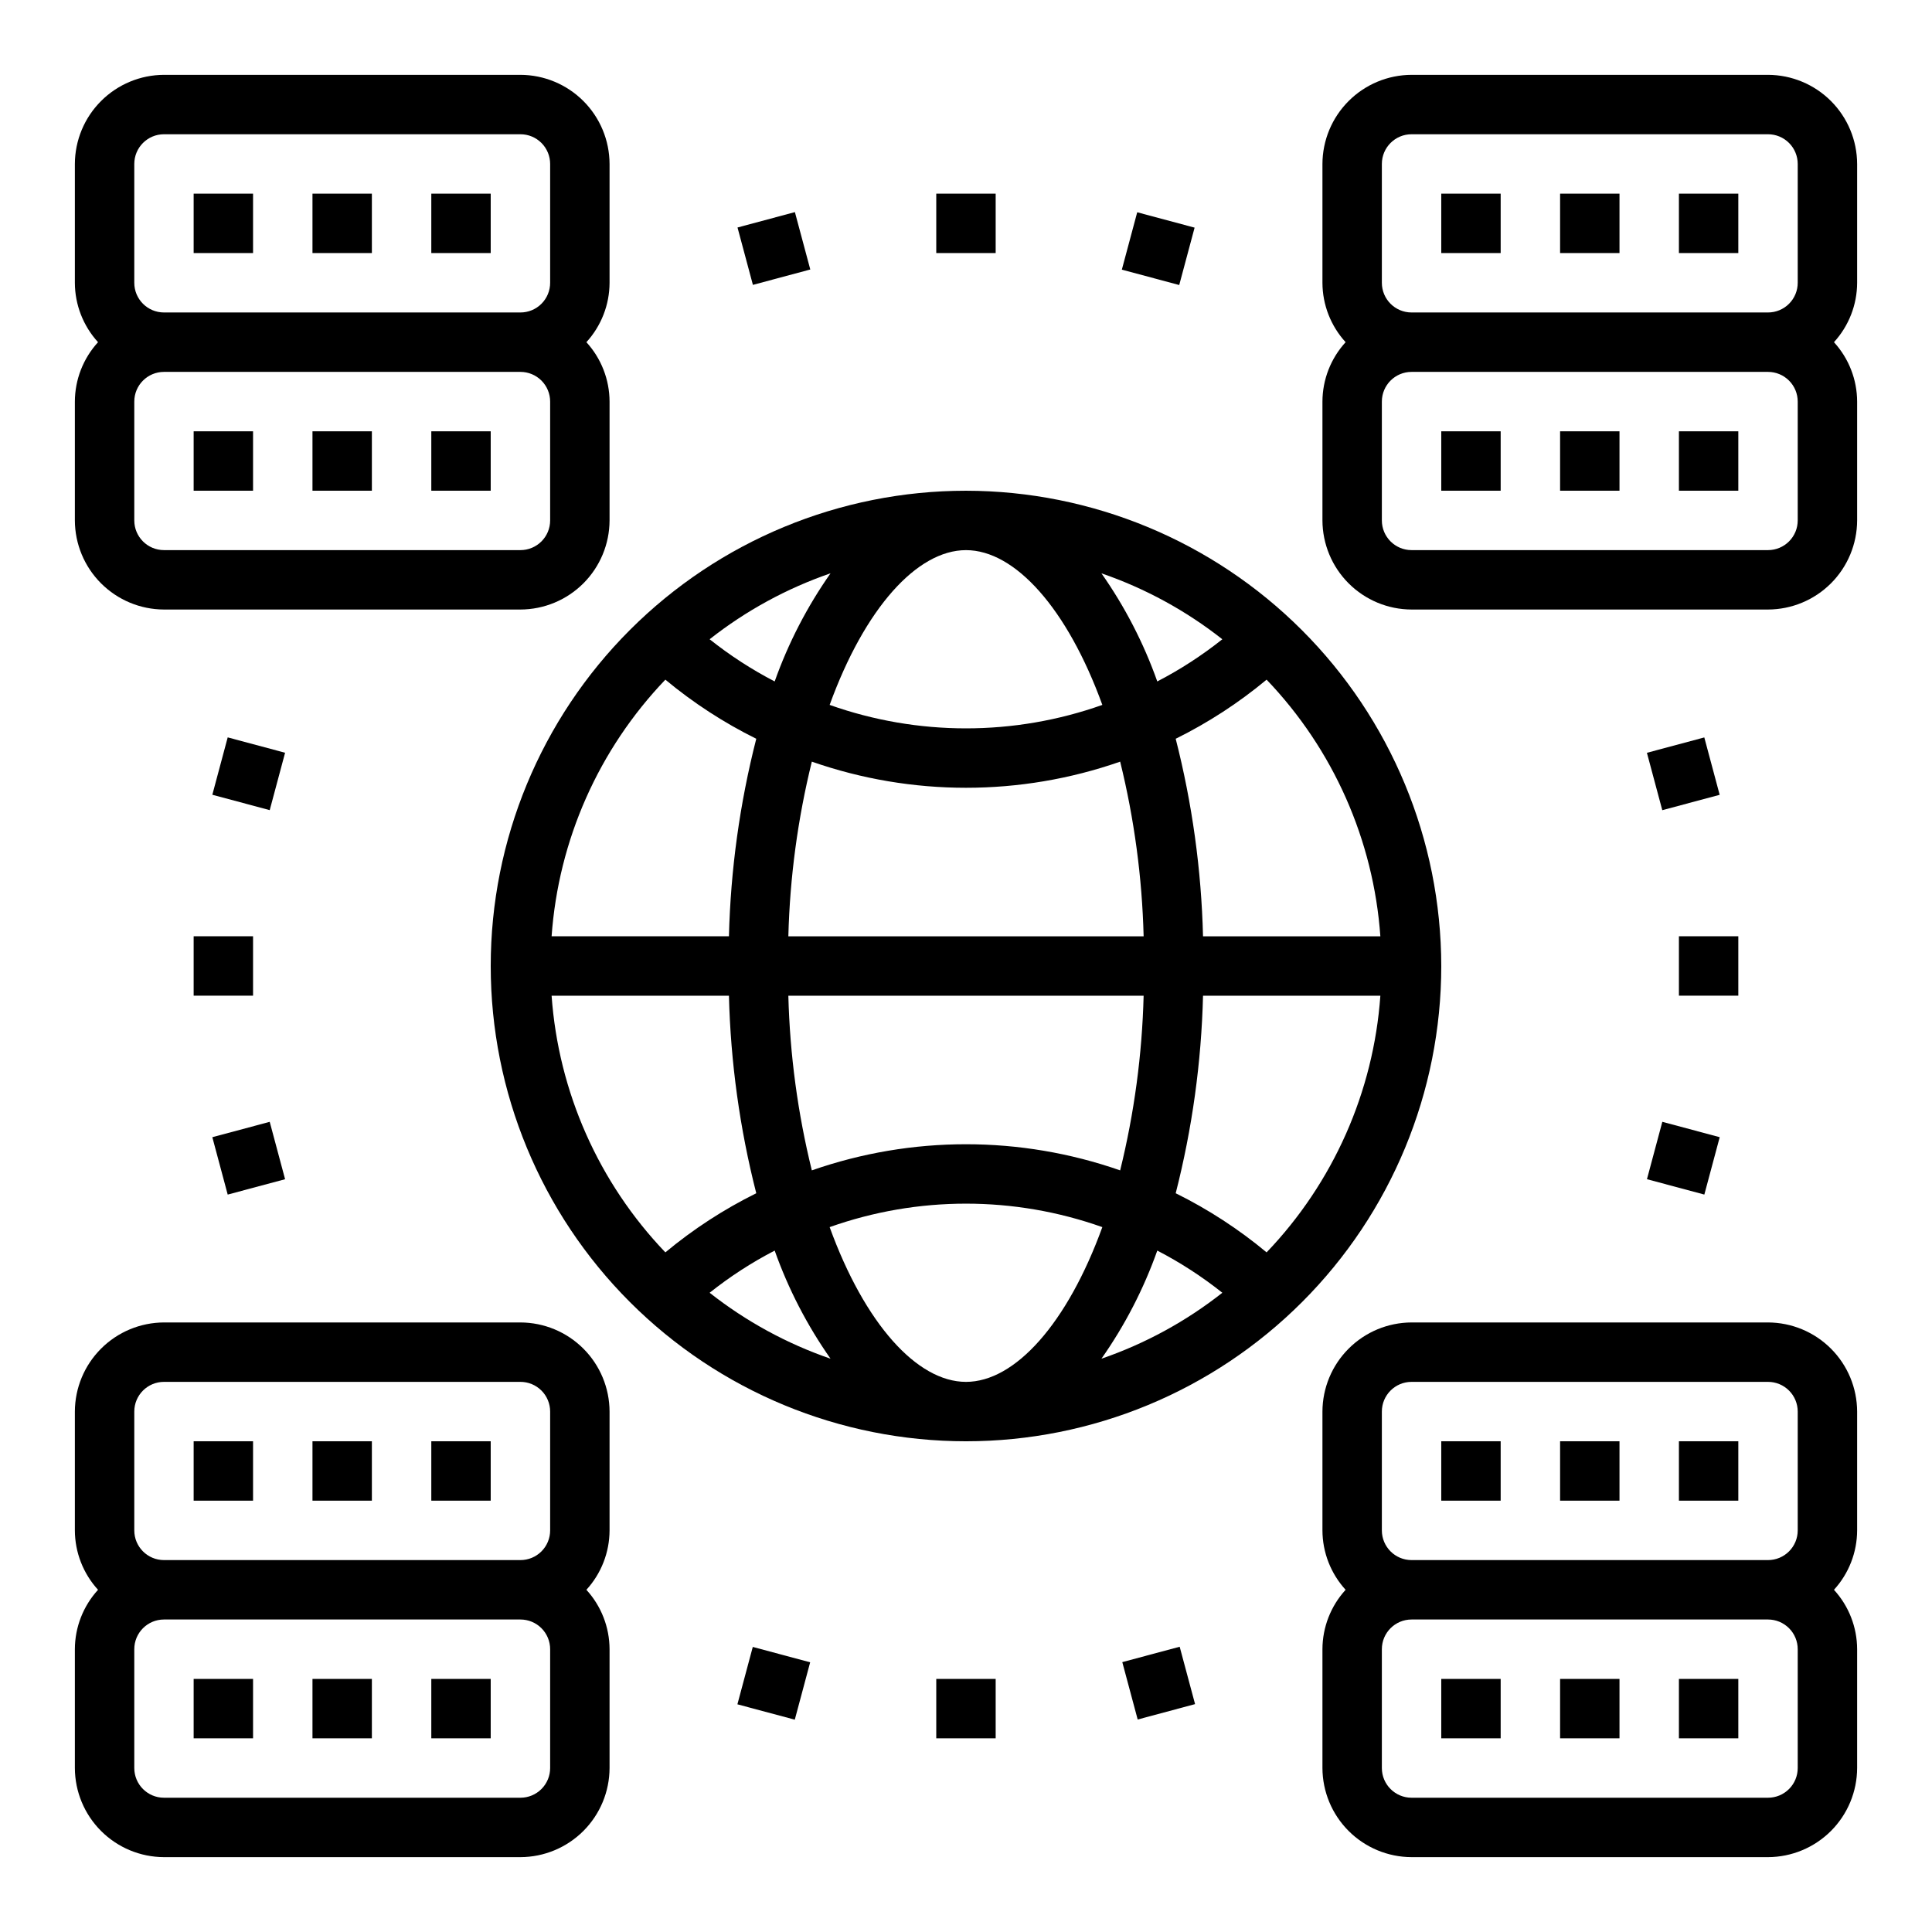
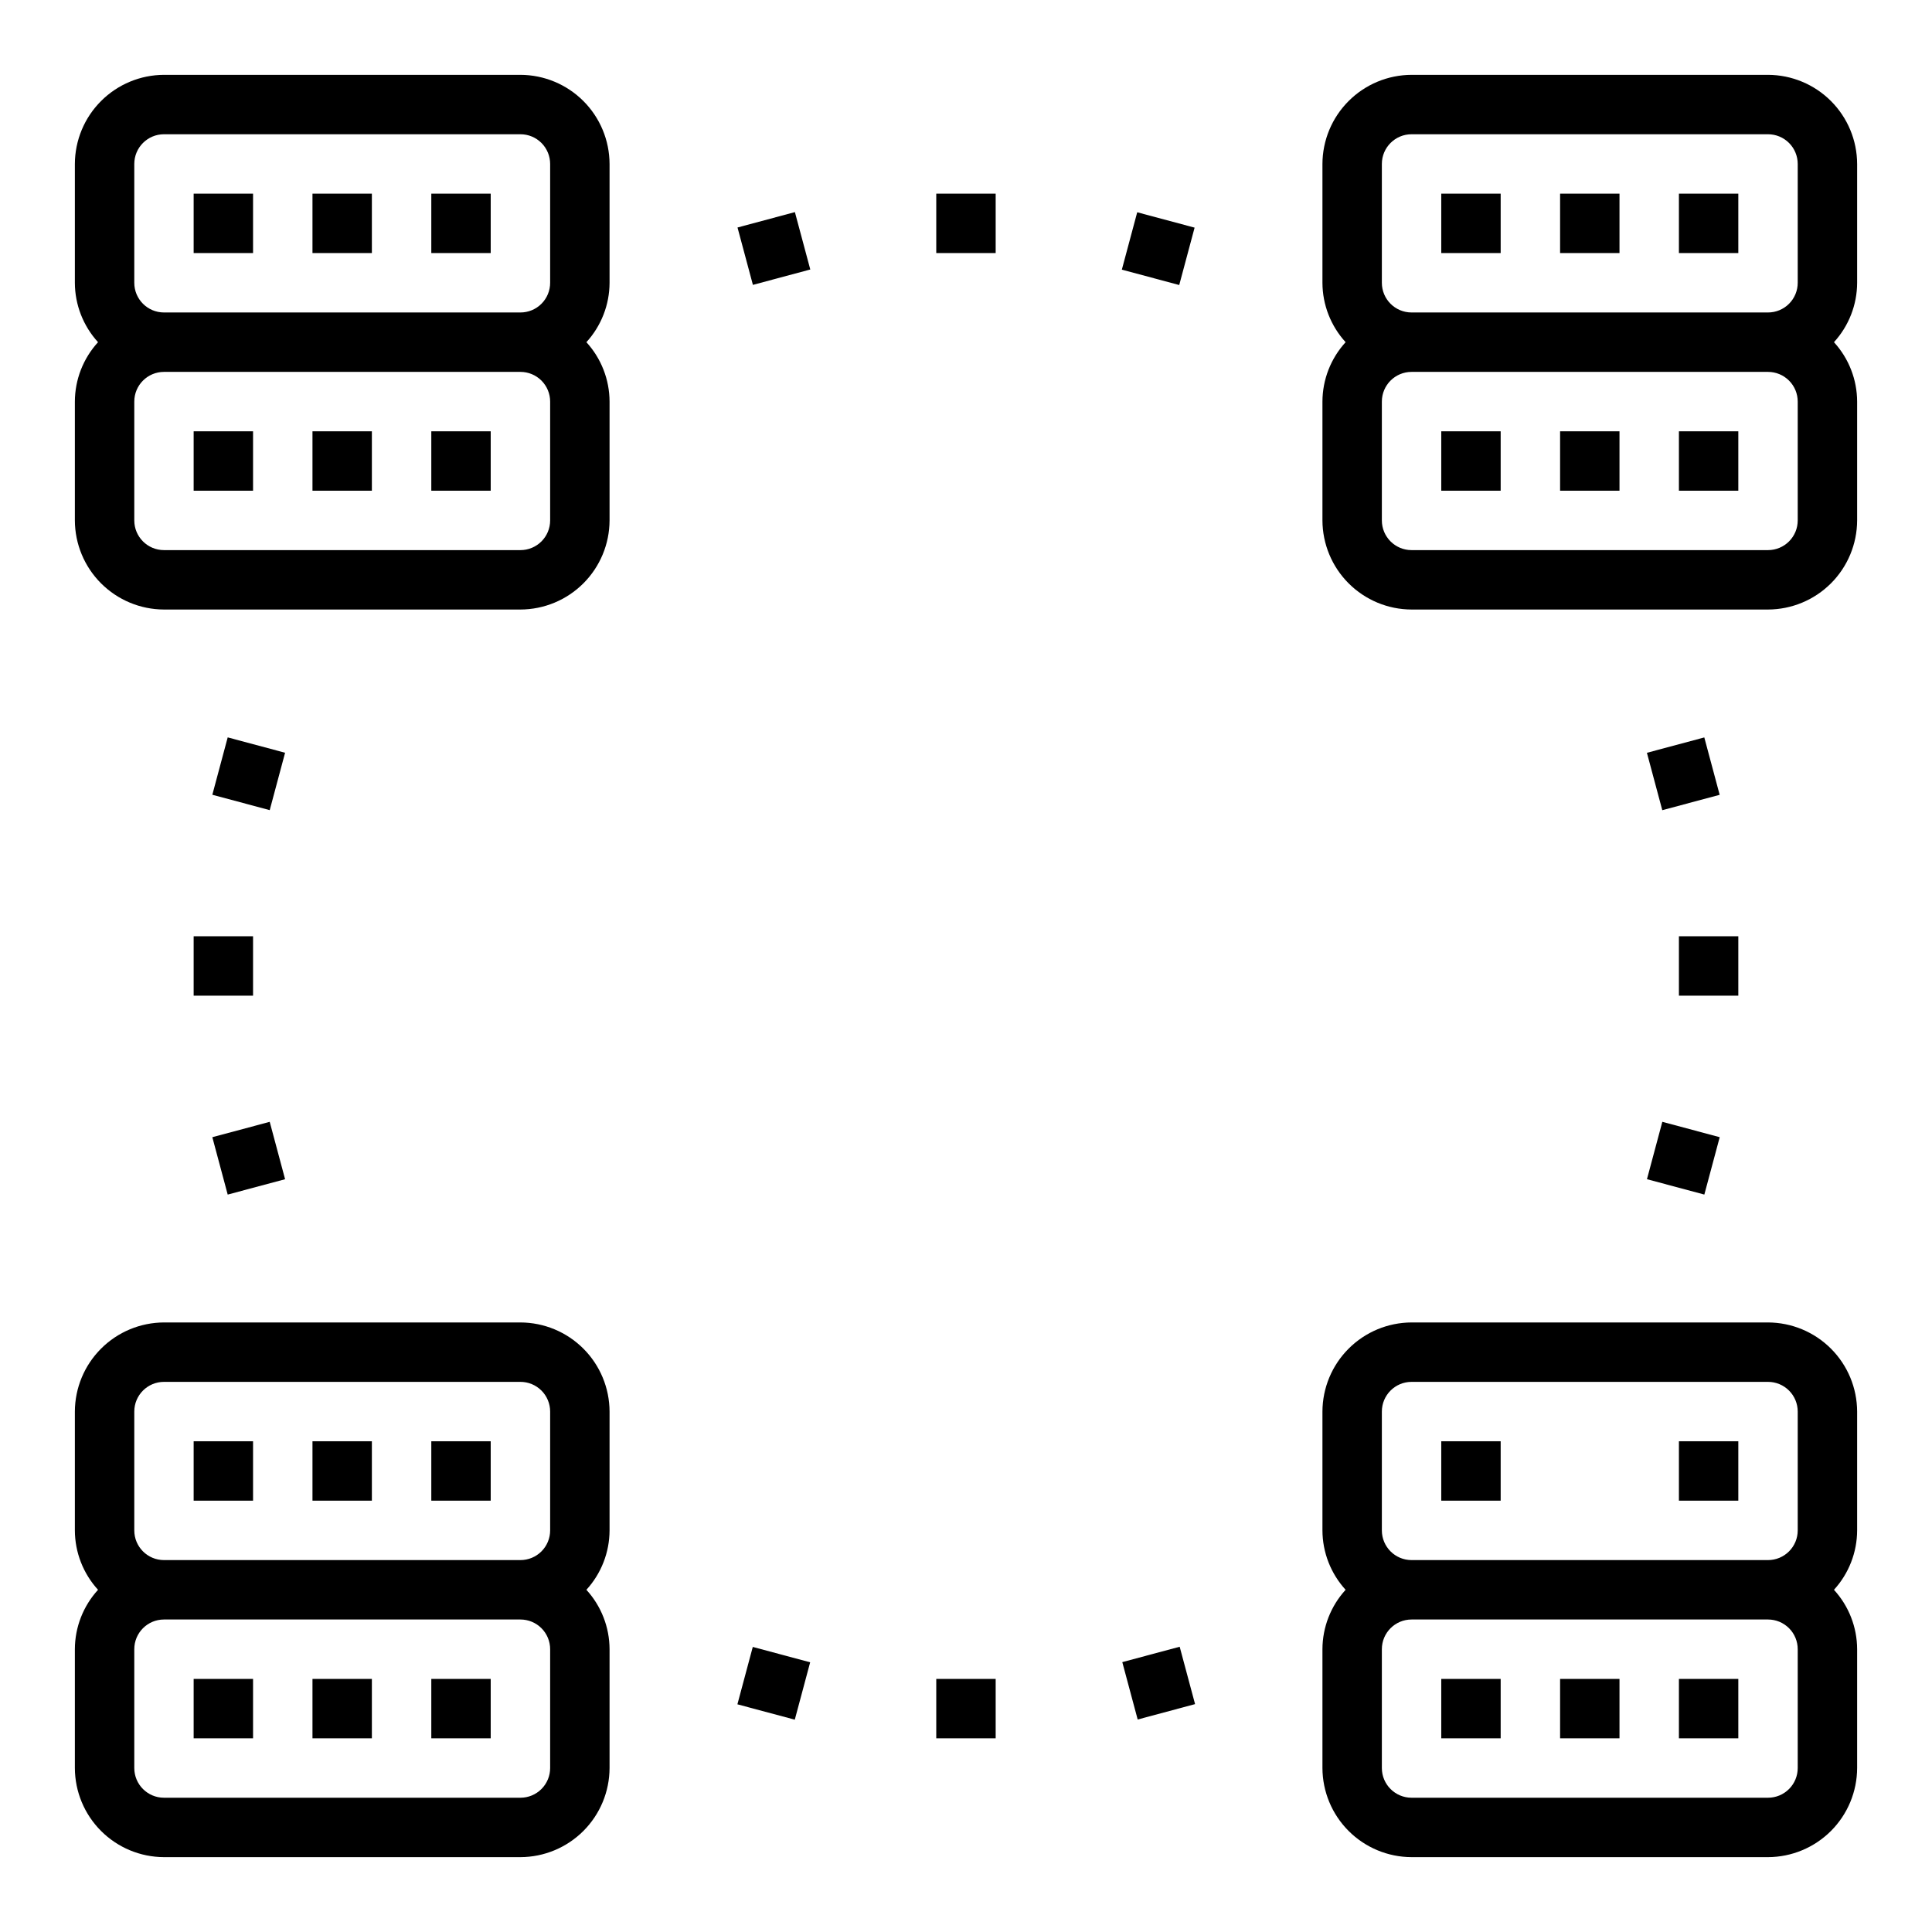
<svg xmlns="http://www.w3.org/2000/svg" fill="#000000" width="800px" height="800px" version="1.1" viewBox="144 144 512 512">
  <g>
    <path d="m195.32 195.32h15.742v15.742h-15.742z" />
    <path d="m226.81 195.32h15.742v15.742h-15.742z" />
    <path d="m258.3 195.32h15.742v15.742h-15.742z" />
    <path d="m305.54 187.45c-0.02-6.258-2.516-12.254-6.938-16.676-4.426-4.426-10.422-6.922-16.68-6.941h-94.465c-6.258 0.02-12.254 2.516-16.676 6.941-4.426 4.422-6.922 10.418-6.941 16.676v31.488c0.016 5.828 2.207 11.445 6.141 15.746-3.934 4.301-6.125 9.914-6.141 15.742v31.488c0.02 6.258 2.516 12.254 6.941 16.68 4.422 4.422 10.418 6.918 16.676 6.938h94.465c6.258-0.02 12.254-2.516 16.68-6.938 4.422-4.426 6.918-10.422 6.938-16.68v-31.488c-0.016-5.828-2.207-11.441-6.141-15.742 3.934-4.301 6.125-9.918 6.141-15.746zm-15.746 94.465c0 2.09-0.828 4.09-2.305 5.566s-3.477 2.305-5.566 2.305h-94.465c-4.348 0-7.871-3.523-7.871-7.871v-31.488c0-4.348 3.523-7.871 7.871-7.871h94.465c2.09 0 4.09 0.828 5.566 2.305 1.477 1.477 2.305 3.481 2.305 5.566zm0-62.977c0 2.09-0.828 4.09-2.305 5.566-1.477 1.477-3.477 2.305-5.566 2.305h-94.465c-4.348 0-7.871-3.523-7.871-7.871v-31.488c0-4.348 3.523-7.871 7.871-7.871h94.465c2.09 0 4.09 0.828 5.566 2.305 1.477 1.477 2.305 3.481 2.305 5.566z" />
    <path d="m195.32 258.3h15.742v15.742h-15.742z" />
    <path d="m226.81 258.3h15.742v15.742h-15.742z" />
    <path d="m258.3 258.3h15.742v15.742h-15.742z" />
-     <path d="m400 274.05c-33.406 0-65.441 13.27-89.062 36.891s-36.891 55.656-36.891 89.062c0 33.402 13.27 65.441 36.891 89.059 23.621 23.621 55.656 36.891 89.062 36.891 33.402 0 65.441-13.27 89.059-36.891 23.621-23.617 36.891-55.656 36.891-89.059-0.043-33.395-13.324-65.402-36.938-89.016-23.609-23.609-55.621-36.895-89.012-36.938zm109.81 118.08h-46.996c-0.441-17.664-2.871-35.227-7.242-52.348 8.617-4.262 16.699-9.52 24.09-15.664 17.672 18.461 28.336 42.52 30.148 68.012zm-41.879-78.719c-5.371 4.277-11.145 8.02-17.238 11.18-3.613-10.18-8.59-19.82-14.801-28.656 11.586 3.988 22.418 9.895 32.039 17.477zm-115.01 78.719c0.402-15.605 2.484-31.125 6.223-46.285 26.453 9.234 55.254 9.234 81.711 0 3.734 15.16 5.82 30.68 6.219 46.285zm94.148 15.742 0.004 0.004c-0.398 15.609-2.484 31.129-6.219 46.285-26.457-9.234-55.258-9.234-81.711 0-3.738-15.156-5.82-30.676-6.223-46.285zm-47.07-118.08c12.988 0 26.844 15.43 36.133 41.012v0.004c-23.375 8.289-48.891 8.289-72.266 0 9.289-25.586 23.141-41.016 36.133-41.016zm-35.895 6.141h-0.004c-6.207 8.836-11.188 18.477-14.801 28.656-6.094-3.16-11.867-6.902-17.238-11.18 9.625-7.582 20.453-13.488 32.039-17.477zm-43.77 28.184h-0.004c7.391 6.144 15.477 11.402 24.09 15.664-4.371 17.121-6.801 34.684-7.242 52.348h-46.996c1.812-25.492 12.477-49.551 30.148-68.012zm-30.152 83.758h46.996c0.441 17.664 2.871 35.227 7.242 52.348-8.613 4.262-16.699 9.52-24.09 15.668-17.672-18.465-28.336-42.523-30.148-68.016zm41.879 78.719c5.371-4.277 11.145-8.02 17.238-11.176 3.613 10.176 8.594 19.816 14.801 28.652-11.586-3.984-22.414-9.895-32.039-17.477zm67.938 23.617c-12.988 0-26.844-15.43-36.133-41.012 23.375-8.293 48.891-8.293 72.266 0-9.289 25.582-23.145 41.012-36.133 41.012zm35.895-6.141c6.211-8.836 11.188-18.477 14.801-28.652 6.094 3.156 11.867 6.898 17.238 11.176-9.621 7.582-20.453 13.492-32.039 17.477zm43.77-28.184v0.004c-7.391-6.148-15.473-11.406-24.09-15.668 4.371-17.121 6.801-34.684 7.242-52.348h46.996c-1.812 25.492-12.477 49.551-30.148 68.016z" />
    <path d="m392.12 195.32h15.742v15.742h-15.742z" />
    <path d="m441.3 215.46 4.074-15.207 15.207 4.074-4.074 15.207z" />
    <path d="m339.45 204.29 15.207-4.078 4.078 15.207-15.207 4.078z" />
    <path d="m392.12 588.93h15.742v15.742h-15.742z" />
    <path d="m441.42 584.48 15.207-4.078 4.078 15.207-15.207 4.078z" />
    <path d="m339.42 595.66 4.074-15.207 15.207 4.074-4.074 15.207z" />
    <path d="m588.93 392.12h15.742v15.742h-15.742z" />
    <path d="m580.46 456.5 4.074-15.207 15.207 4.074-4.074 15.207z" />
    <path d="m580.45 343.5 15.207-4.074 4.074 15.207-15.207 4.074z" />
    <path d="m195.32 392.12h15.742v15.742h-15.742z" />
    <path d="m200.27 445.37 15.207-4.074 4.074 15.207-15.207 4.074z" />
    <path d="m200.27 354.62 4.074-15.207 15.207 4.074-4.074 15.207z" />
    <path d="m636.16 187.45c-0.02-6.258-2.516-12.254-6.938-16.676-4.426-4.426-10.422-6.922-16.68-6.941h-94.465c-6.258 0.02-12.254 2.516-16.676 6.941-4.426 4.422-6.922 10.418-6.941 16.676v31.488c0.016 5.828 2.207 11.445 6.141 15.746-3.934 4.301-6.125 9.914-6.141 15.742v31.488c0.02 6.258 2.516 12.254 6.941 16.68 4.422 4.422 10.418 6.918 16.676 6.938h94.465c6.258-0.02 12.254-2.516 16.68-6.938 4.422-4.426 6.918-10.422 6.938-16.68v-31.488c-0.016-5.828-2.207-11.441-6.141-15.742 3.934-4.301 6.125-9.918 6.141-15.746zm-15.746 94.465c0 2.09-0.828 4.09-2.305 5.566s-3.477 2.305-5.566 2.305h-94.465c-4.348 0-7.871-3.523-7.871-7.871v-31.488c0-4.348 3.523-7.871 7.871-7.871h94.465c2.09 0 4.09 0.828 5.566 2.305 1.477 1.477 2.305 3.481 2.305 5.566zm0-62.977c0 2.09-0.828 4.09-2.305 5.566-1.477 1.477-3.477 2.305-5.566 2.305h-94.465c-4.348 0-7.871-3.523-7.871-7.871v-31.488c0-4.348 3.523-7.871 7.871-7.871h94.465c2.09 0 4.09 0.828 5.566 2.305 1.477 1.477 2.305 3.481 2.305 5.566z" />
    <path d="m525.95 195.32h15.742v15.742h-15.742z" />
    <path d="m557.44 195.32h15.742v15.742h-15.742z" />
    <path d="m588.93 195.32h15.742v15.742h-15.742z" />
    <path d="m525.95 258.3h15.742v15.742h-15.742z" />
    <path d="m557.44 258.3h15.742v15.742h-15.742z" />
    <path d="m588.93 258.3h15.742v15.742h-15.742z" />
    <path d="m305.54 518.08c-0.02-6.258-2.516-12.254-6.938-16.676-4.426-4.426-10.422-6.922-16.68-6.941h-94.465c-6.258 0.02-12.254 2.516-16.676 6.941-4.426 4.422-6.922 10.418-6.941 16.676v31.488c0.016 5.828 2.207 11.445 6.141 15.746-3.934 4.301-6.125 9.914-6.141 15.742v31.488c0.02 6.258 2.516 12.254 6.941 16.68 4.422 4.422 10.418 6.918 16.676 6.938h94.465c6.258-0.02 12.254-2.516 16.68-6.938 4.422-4.426 6.918-10.422 6.938-16.68v-31.488c-0.016-5.828-2.207-11.441-6.141-15.742 3.934-4.301 6.125-9.918 6.141-15.746zm-15.746 94.465c0 2.09-0.828 4.09-2.305 5.566s-3.477 2.305-5.566 2.305h-94.465c-4.348 0-7.871-3.523-7.871-7.871v-31.488c0-4.348 3.523-7.871 7.871-7.871h94.465c2.09 0 4.09 0.828 5.566 2.305 1.477 1.477 2.305 3.481 2.305 5.566zm0-62.977c0 2.09-0.828 4.09-2.305 5.566-1.477 1.477-3.477 2.305-5.566 2.305h-94.465c-4.348 0-7.871-3.523-7.871-7.871v-31.488c0-4.348 3.523-7.871 7.871-7.871h94.465c2.09 0 4.09 0.828 5.566 2.305 1.477 1.477 2.305 3.481 2.305 5.566z" />
    <path d="m195.32 525.95h15.742v15.742h-15.742z" />
    <path d="m226.81 525.95h15.742v15.742h-15.742z" />
    <path d="m258.3 525.95h15.742v15.742h-15.742z" />
    <path d="m195.32 588.93h15.742v15.742h-15.742z" />
    <path d="m226.81 588.93h15.742v15.742h-15.742z" />
    <path d="m258.3 588.93h15.742v15.742h-15.742z" />
    <path d="m636.16 518.08c-0.02-6.258-2.516-12.254-6.938-16.676-4.426-4.426-10.422-6.922-16.68-6.941h-94.465c-6.258 0.02-12.254 2.516-16.676 6.941-4.426 4.422-6.922 10.418-6.941 16.676v31.488c0.016 5.828 2.207 11.445 6.141 15.746-3.934 4.301-6.125 9.914-6.141 15.742v31.488c0.02 6.258 2.516 12.254 6.941 16.68 4.422 4.422 10.418 6.918 16.676 6.938h94.465c6.258-0.02 12.254-2.516 16.68-6.938 4.422-4.426 6.918-10.422 6.938-16.68v-31.488c-0.016-5.828-2.207-11.441-6.141-15.742 3.934-4.301 6.125-9.918 6.141-15.746zm-15.746 94.465c0 2.09-0.828 4.09-2.305 5.566s-3.477 2.305-5.566 2.305h-94.465c-4.348 0-7.871-3.523-7.871-7.871v-31.488c0-4.348 3.523-7.871 7.871-7.871h94.465c2.09 0 4.09 0.828 5.566 2.305 1.477 1.477 2.305 3.481 2.305 5.566zm0-62.977c0 2.09-0.828 4.09-2.305 5.566-1.477 1.477-3.477 2.305-5.566 2.305h-94.465c-4.348 0-7.871-3.523-7.871-7.871v-31.488c0-4.348 3.523-7.871 7.871-7.871h94.465c2.09 0 4.09 0.828 5.566 2.305 1.477 1.477 2.305 3.481 2.305 5.566z" />
    <path d="m525.95 525.95h15.742v15.742h-15.742z" />
-     <path d="m557.44 525.95h15.742v15.742h-15.742z" />
    <path d="m588.93 525.95h15.742v15.742h-15.742z" />
    <path d="m525.95 588.93h15.742v15.742h-15.742z" />
    <path d="m557.44 588.93h15.742v15.742h-15.742z" />
    <path d="m588.93 588.93h15.742v15.742h-15.742z" />
  </g>
</svg>